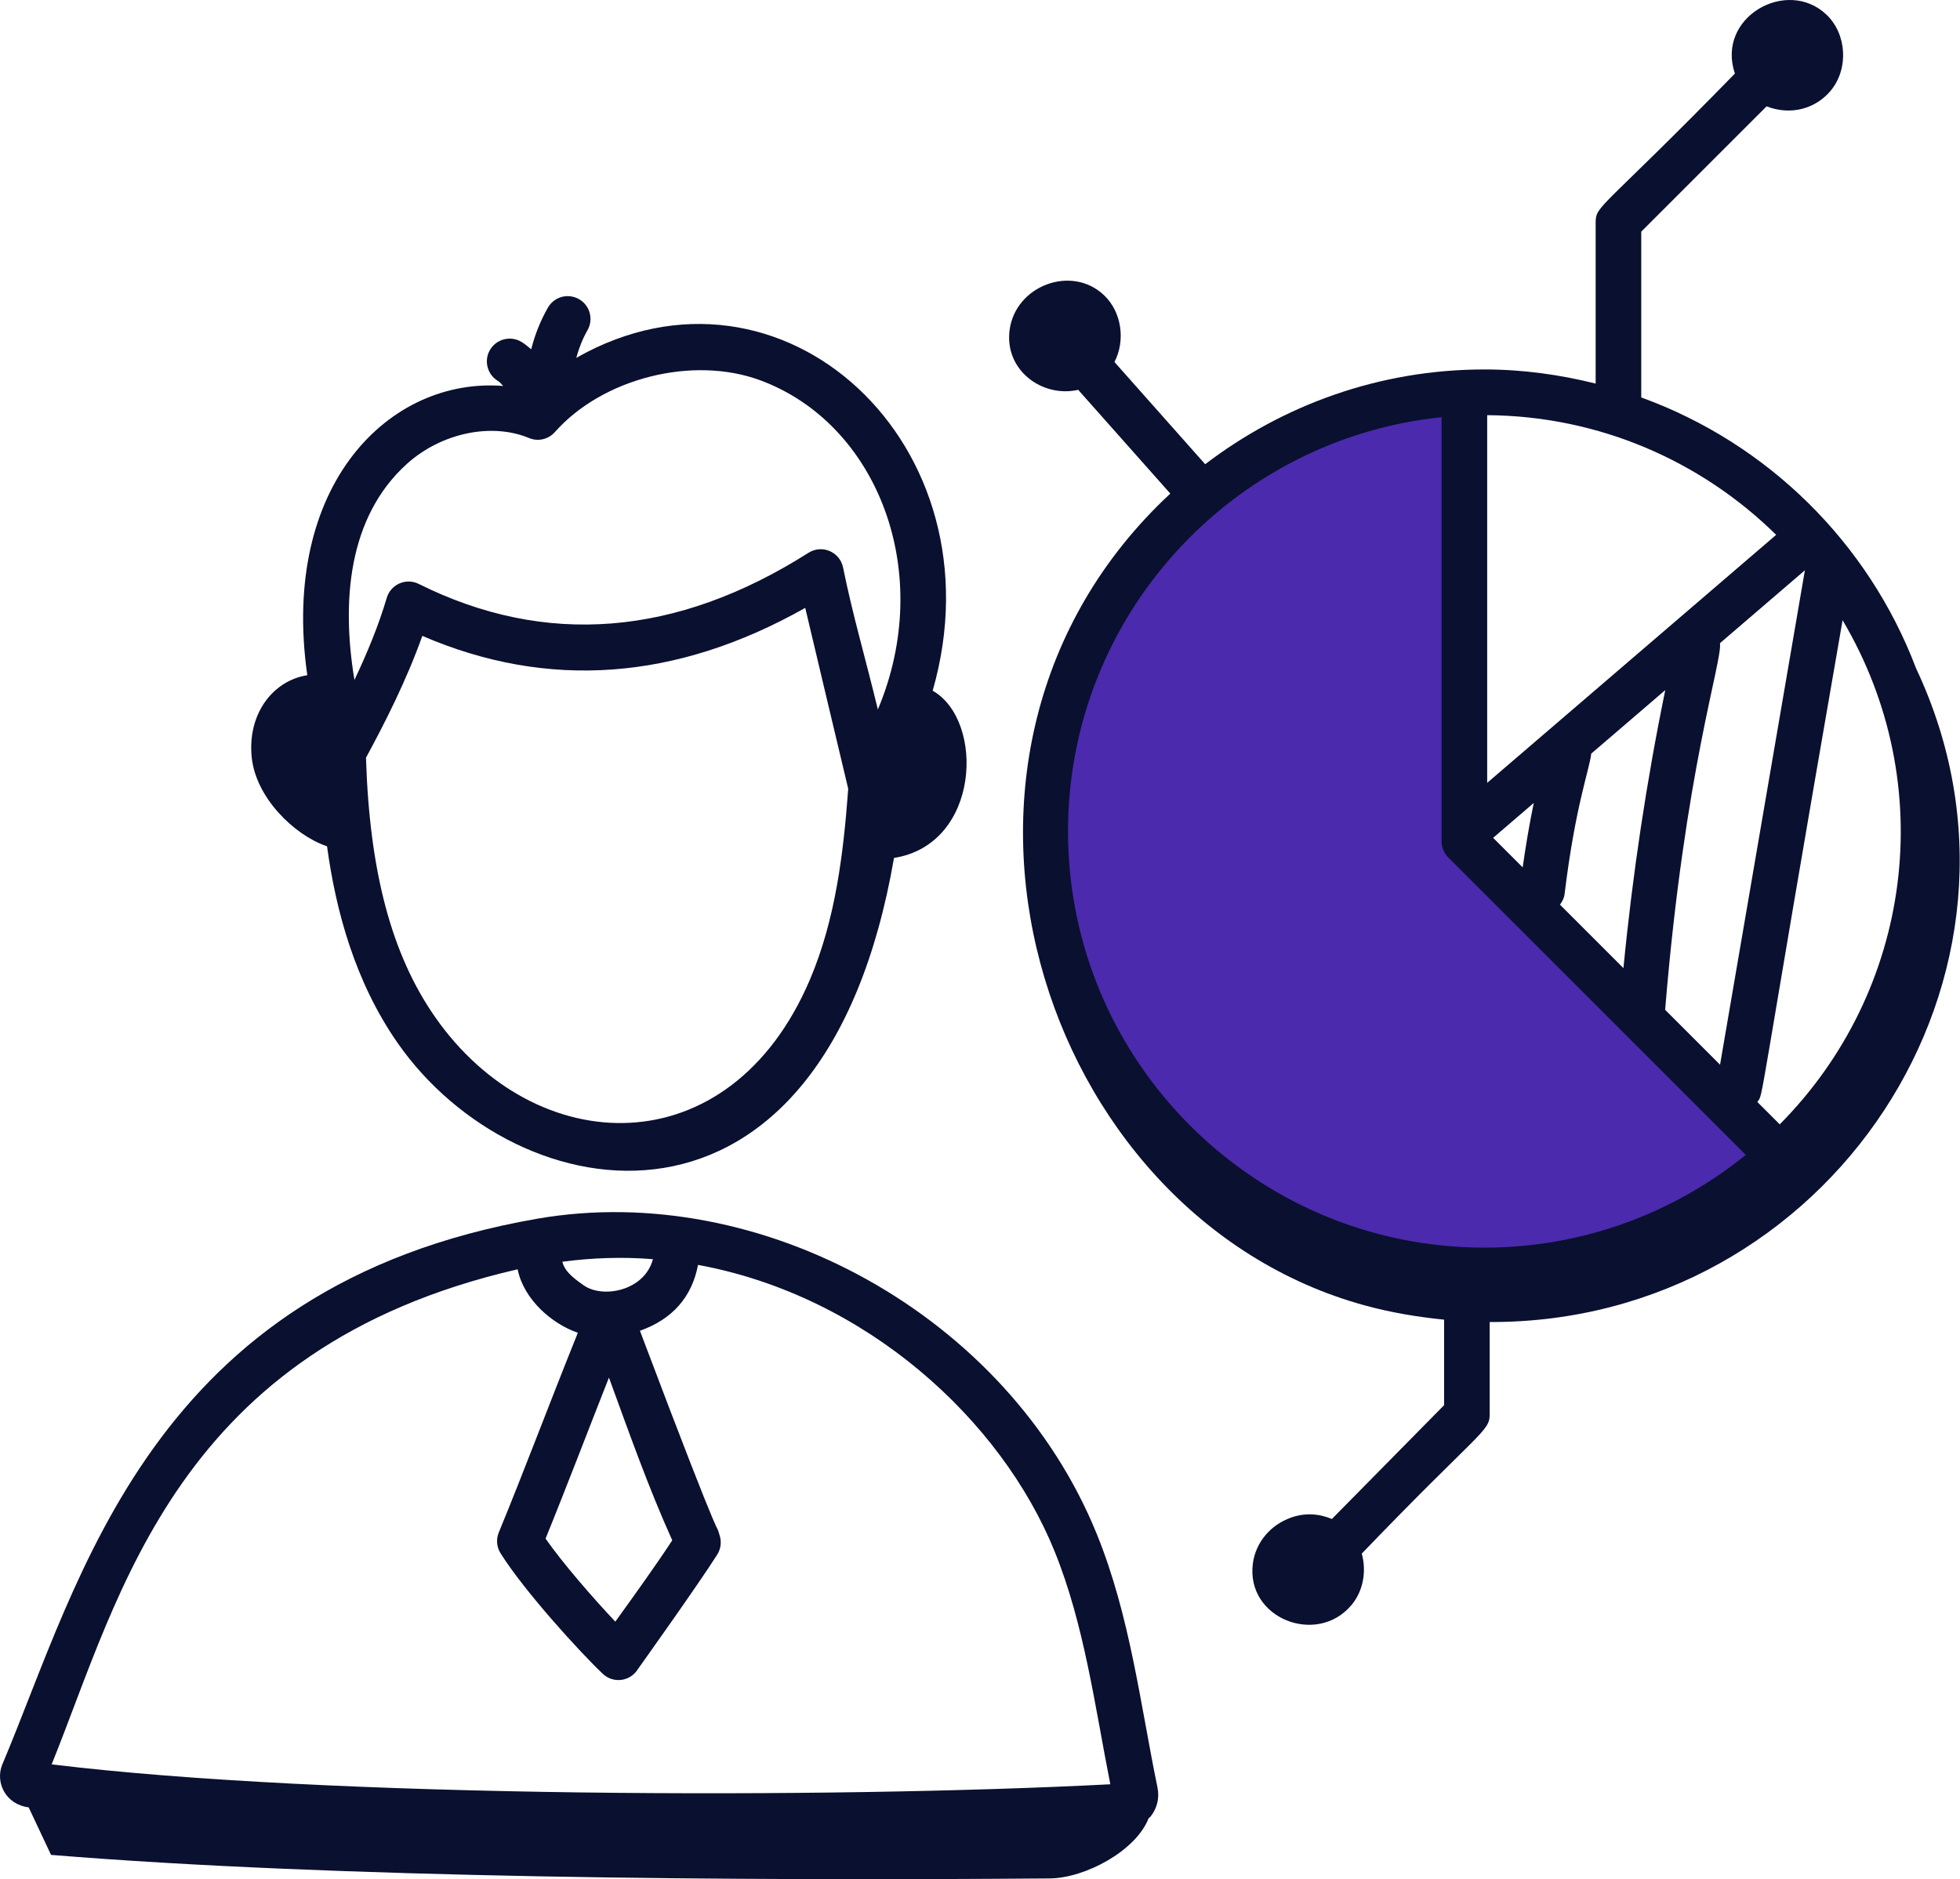
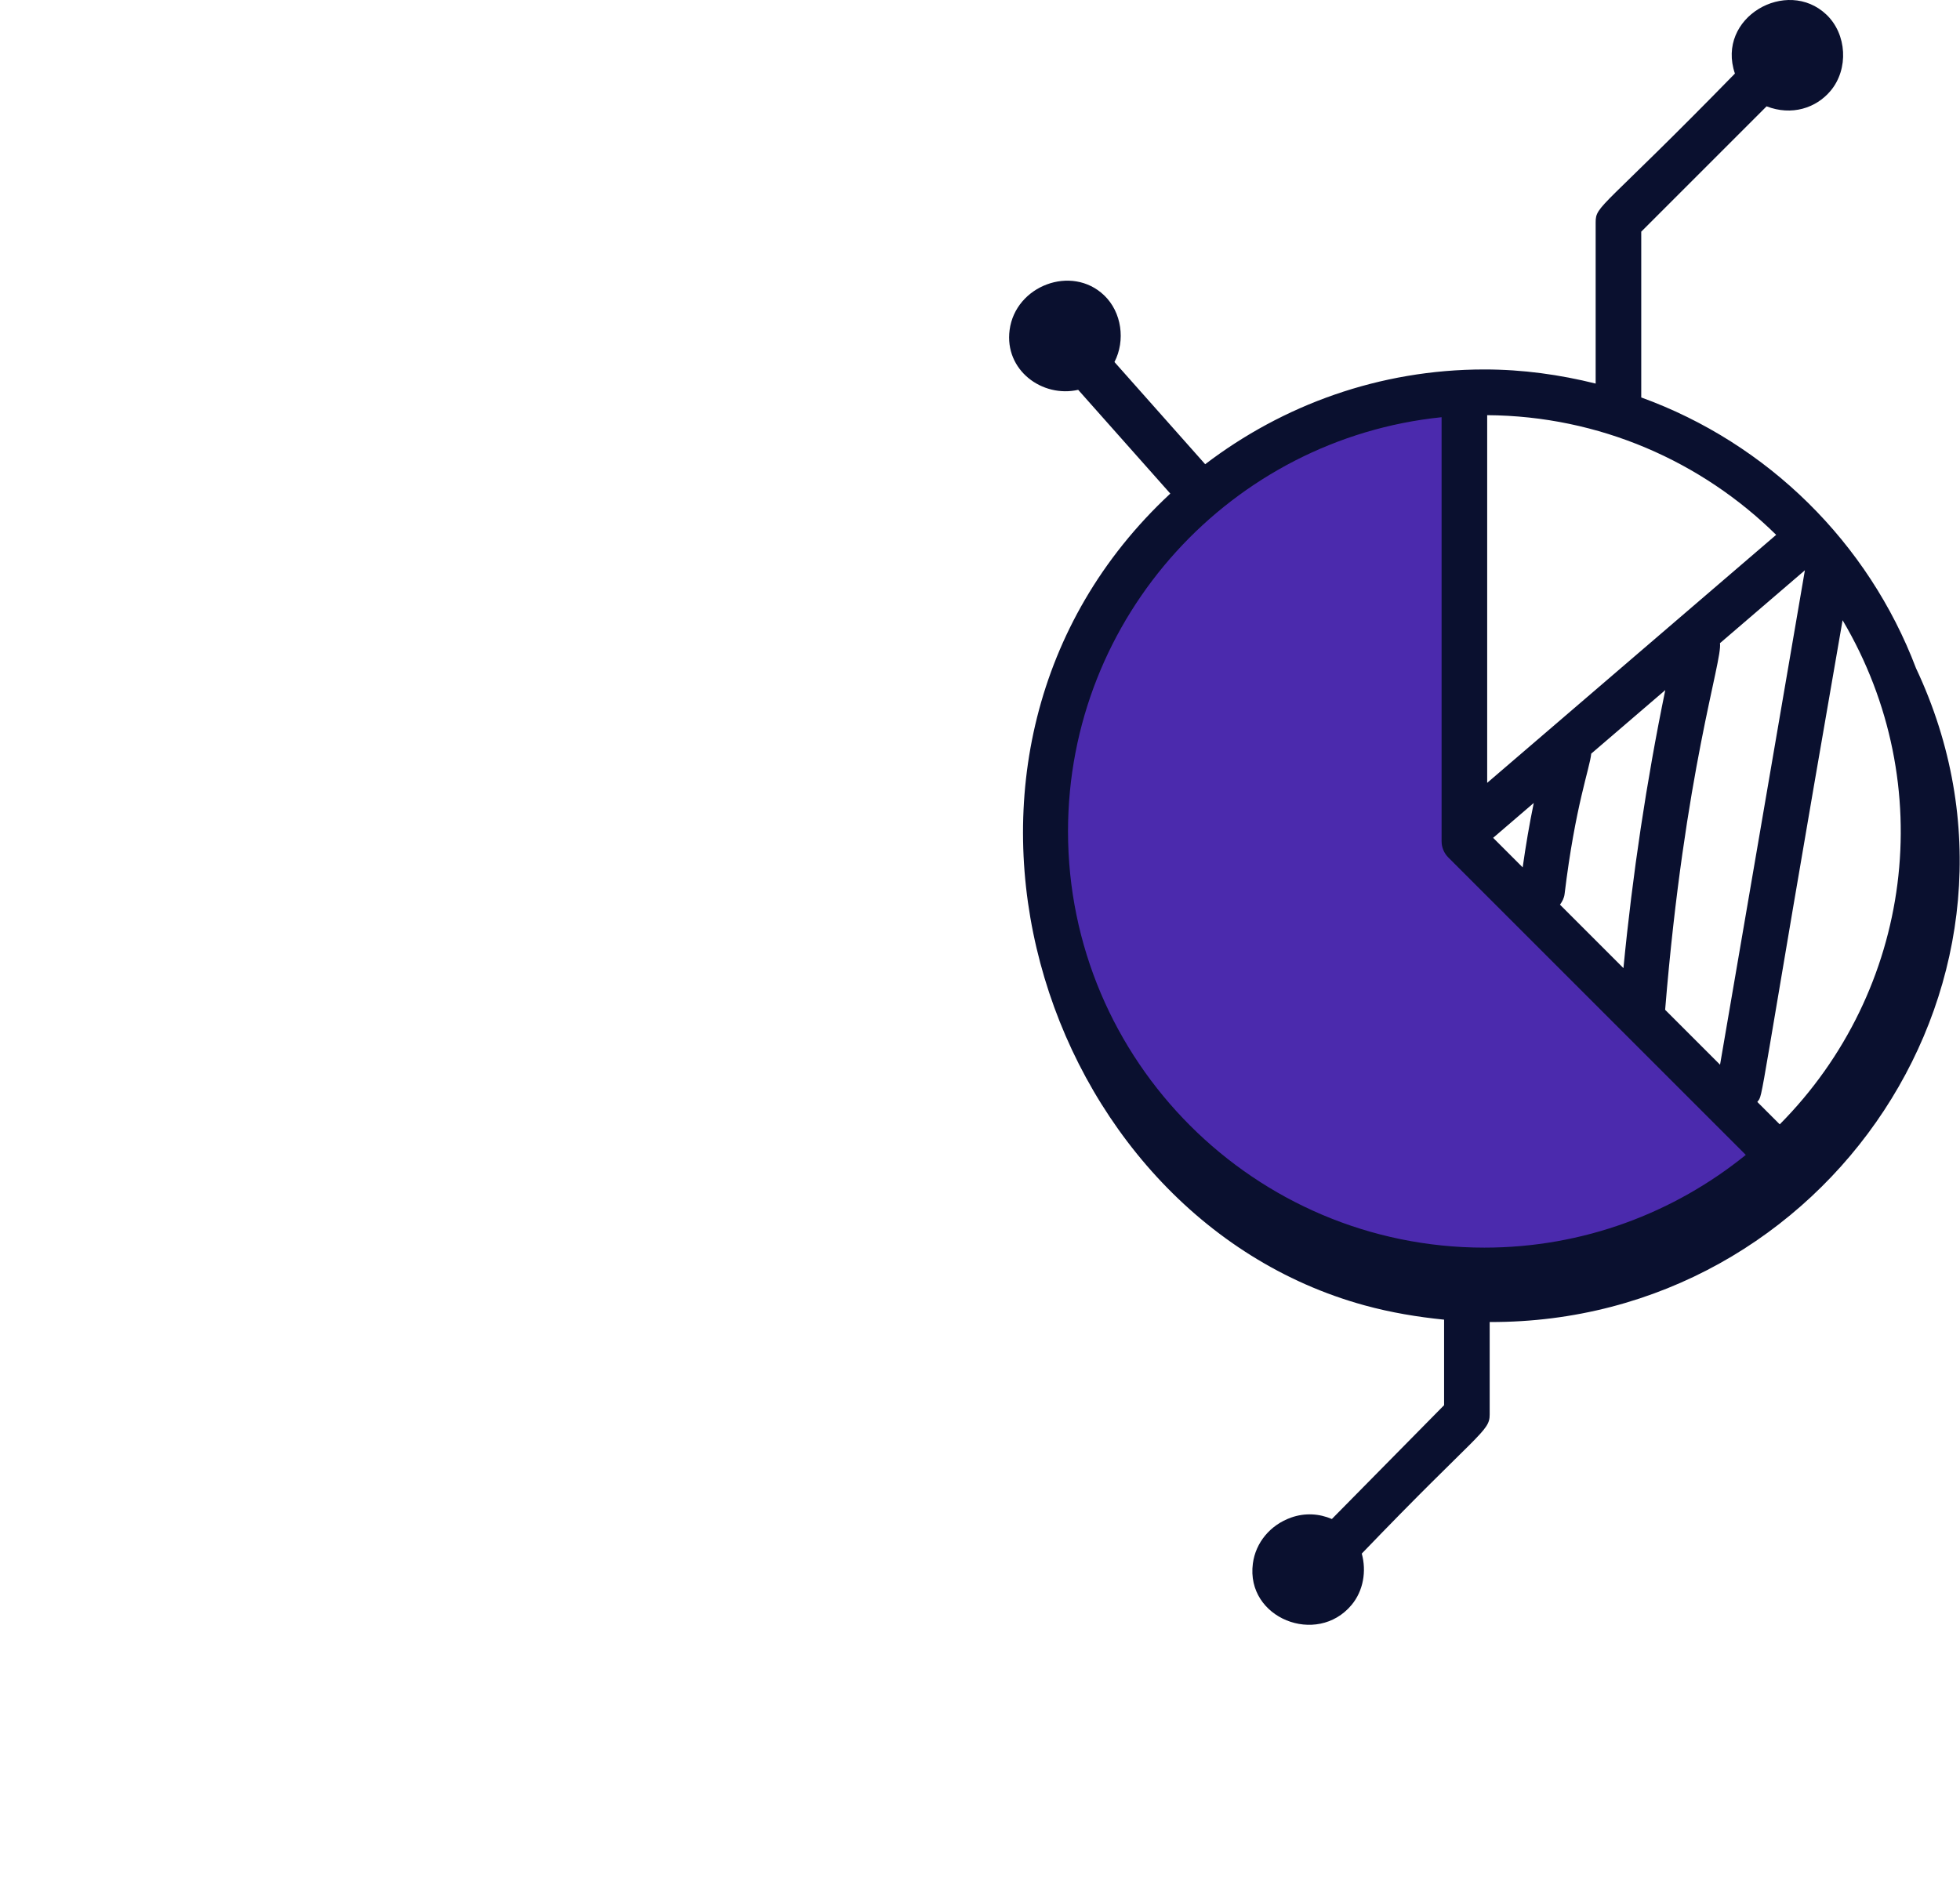
<svg xmlns="http://www.w3.org/2000/svg" width="73" height="70" viewBox="0 0 73 70" fill="none">
-   <path d="M54.626 30.916V14.583L47.626 16.333L41.793 21L39.459 26.25L38.876 32.083L41.209 40.25L47.626 46.666L58.709 47.833L66.293 43.166L54.626 30.916Z" fill="#4B2AAD" />
-   <path d="M12.148 31.514C12.159 31.518 12.169 31.517 12.18 31.52C12.508 33.935 13.226 36.575 14.805 38.844C19.233 45.21 30.66 47.202 33.297 31.958C36.523 31.448 36.676 26.828 34.737 25.729C37.361 16.587 29.131 8.968 21.463 13.331C21.561 12.972 21.697 12.623 21.88 12.303C22.113 11.896 21.973 11.376 21.566 11.144C21.155 10.909 20.639 11.053 20.408 11.458C20.127 11.948 19.92 12.471 19.785 13.012C19.667 12.913 19.55 12.812 19.417 12.733C19.015 12.494 18.494 12.626 18.253 13.028C18.013 13.43 18.145 13.951 18.548 14.192C18.625 14.237 18.677 14.314 18.741 14.377C14.548 14.044 10.431 18.009 11.445 25.151C10.149 25.358 9.204 26.609 9.377 28.228C9.538 29.713 10.941 31.09 12.148 31.514ZM16.198 37.874C14.578 35.546 13.763 32.459 13.631 28.225C14.334 26.928 15.144 25.336 15.729 23.686C20.399 25.703 25.189 25.356 29.991 22.643C30.018 22.759 31.561 29.267 31.592 29.382C31.416 31.774 31.12 34.253 30.161 36.501C27.171 43.505 19.926 43.234 16.198 37.874ZM15.159 17.276C16.436 16.127 18.304 15.735 19.703 16.316C20.036 16.458 20.424 16.367 20.665 16.096C22.441 14.088 25.794 13.24 28.302 14.161C32.694 15.777 34.843 21.334 32.696 26.427C32.174 24.284 31.765 22.937 31.4 21.139C31.28 20.555 30.616 20.272 30.113 20.591C25.197 23.713 20.313 24.102 15.598 21.752C15.116 21.512 14.55 21.773 14.404 22.272C14.1 23.306 13.665 24.347 13.201 25.328C12.716 22.408 12.96 19.26 15.159 17.276Z" fill="#0A102F" />
-   <path d="M40.849 57.14C37.537 48.989 28.329 43.956 20.016 45.396C5.587 47.898 2.998 58.843 0.077 65.748C-0.173 66.392 0.197 67.211 1.068 67.324L1.901 69.094C12.474 69.961 27.499 70.066 39.095 69.971C40.408 69.96 42.302 68.954 42.783 67.726C42.8 67.708 42.824 67.701 42.84 67.682C43.092 67.377 43.191 66.981 43.112 66.593C42.47 63.477 42.094 60.205 40.849 57.14ZM24.318 46.904C24.011 48.074 22.471 48.381 21.748 47.884C21.244 47.537 21.018 47.301 20.944 46.999C22.062 46.852 23.19 46.813 24.318 46.904ZM22.68 51.315C23.428 53.356 24.128 55.36 25.038 57.376C24.44 58.291 23.645 59.397 22.917 60.406C22.097 59.537 20.977 58.252 20.319 57.313C21.075 55.461 21.903 53.282 22.68 51.315ZM19.279 47.281C19.507 48.414 20.575 49.324 21.522 49.645C20.375 52.496 19.534 54.763 18.577 57.084C18.472 57.339 18.497 57.626 18.643 57.859C19.53 59.275 21.623 61.568 22.451 62.349C22.838 62.718 23.473 62.639 23.758 62.176C23.763 62.167 26.038 58.982 26.713 57.908C26.841 57.707 26.877 57.461 26.814 57.231C26.56 56.386 27.306 58.77 23.834 49.571C25.028 49.147 25.767 48.332 25.998 47.117C32.269 48.27 37.295 52.899 39.275 57.779C40.389 60.52 40.782 63.582 41.354 66.464C30.878 67.006 12.209 66.978 1.924 65.722C4.484 59.397 6.575 50.207 19.279 47.281Z" fill="#0A102F" />
+   <path d="M54.626 30.916V14.583L47.626 16.333L41.793 21L39.459 26.25L38.876 32.083L41.209 40.25L47.626 46.666L58.709 47.833L66.293 43.166L54.626 30.916" fill="#4B2AAD" />
  <path d="M61.128 14.805V8.629L65.796 3.961C66.723 4.32 67.636 4.033 68.18 3.383C68.86 2.571 68.789 1.271 68.025 0.545C66.554 -0.855 63.904 0.645 64.617 2.74C59.668 7.808 59.43 7.641 59.43 8.278V14.288C58.1 13.957 56.716 13.762 55.285 13.762C51.376 13.762 47.779 15.087 44.887 17.292L41.508 13.485C41.921 12.686 41.782 11.629 41.123 11C41.123 11 41.122 11 41.122 10.999C39.912 9.846 37.82 10.643 37.603 12.291C37.404 13.793 38.823 14.826 40.157 14.521L43.588 18.386C33.209 28.042 38.643 45.285 50.824 48.624C51.804 48.893 52.794 49.057 53.785 49.157V52.343L49.605 56.583C49.139 56.381 48.603 56.346 48.09 56.528C47.313 56.802 46.766 57.459 46.663 58.241C46.393 60.281 49.048 61.327 50.337 59.786C50.78 59.257 50.899 58.522 50.719 57.871C55.089 53.324 55.483 53.332 55.483 52.691V49.245C68.091 49.293 76.744 36.31 71.362 24.892C69.588 20.214 65.838 16.514 61.128 14.805ZM66.153 19.923L55.39 29.161V15.465C59.579 15.493 63.376 17.19 66.153 19.923ZM66.286 41.882L65.451 41.047C65.697 40.708 65.379 41.784 68.627 23.103C72.256 29.235 71.226 36.904 66.286 41.882ZM57.125 29.91C56.96 30.706 56.826 31.505 56.712 32.309L55.612 31.209L57.125 29.91ZM58.273 33.301C58.674 29.995 59.213 28.619 59.265 28.073L62.023 25.706C61.322 29.12 60.801 32.587 60.465 36.062L58.101 33.698C58.187 33.583 58.255 33.453 58.273 33.301ZM64.06 23.958L67.223 21.243L64.063 39.66L62.018 37.615C62.749 28.688 64.157 24.617 64.06 23.958ZM53.692 15.541V31.338C53.692 31.564 53.782 31.779 53.941 31.939L65.022 43.02C62.358 45.176 58.971 46.474 55.285 46.474C46.734 46.474 39.778 39.518 39.778 30.967C39.778 22.954 45.887 16.342 53.692 15.541Z" fill="#0A102F" />
</svg>